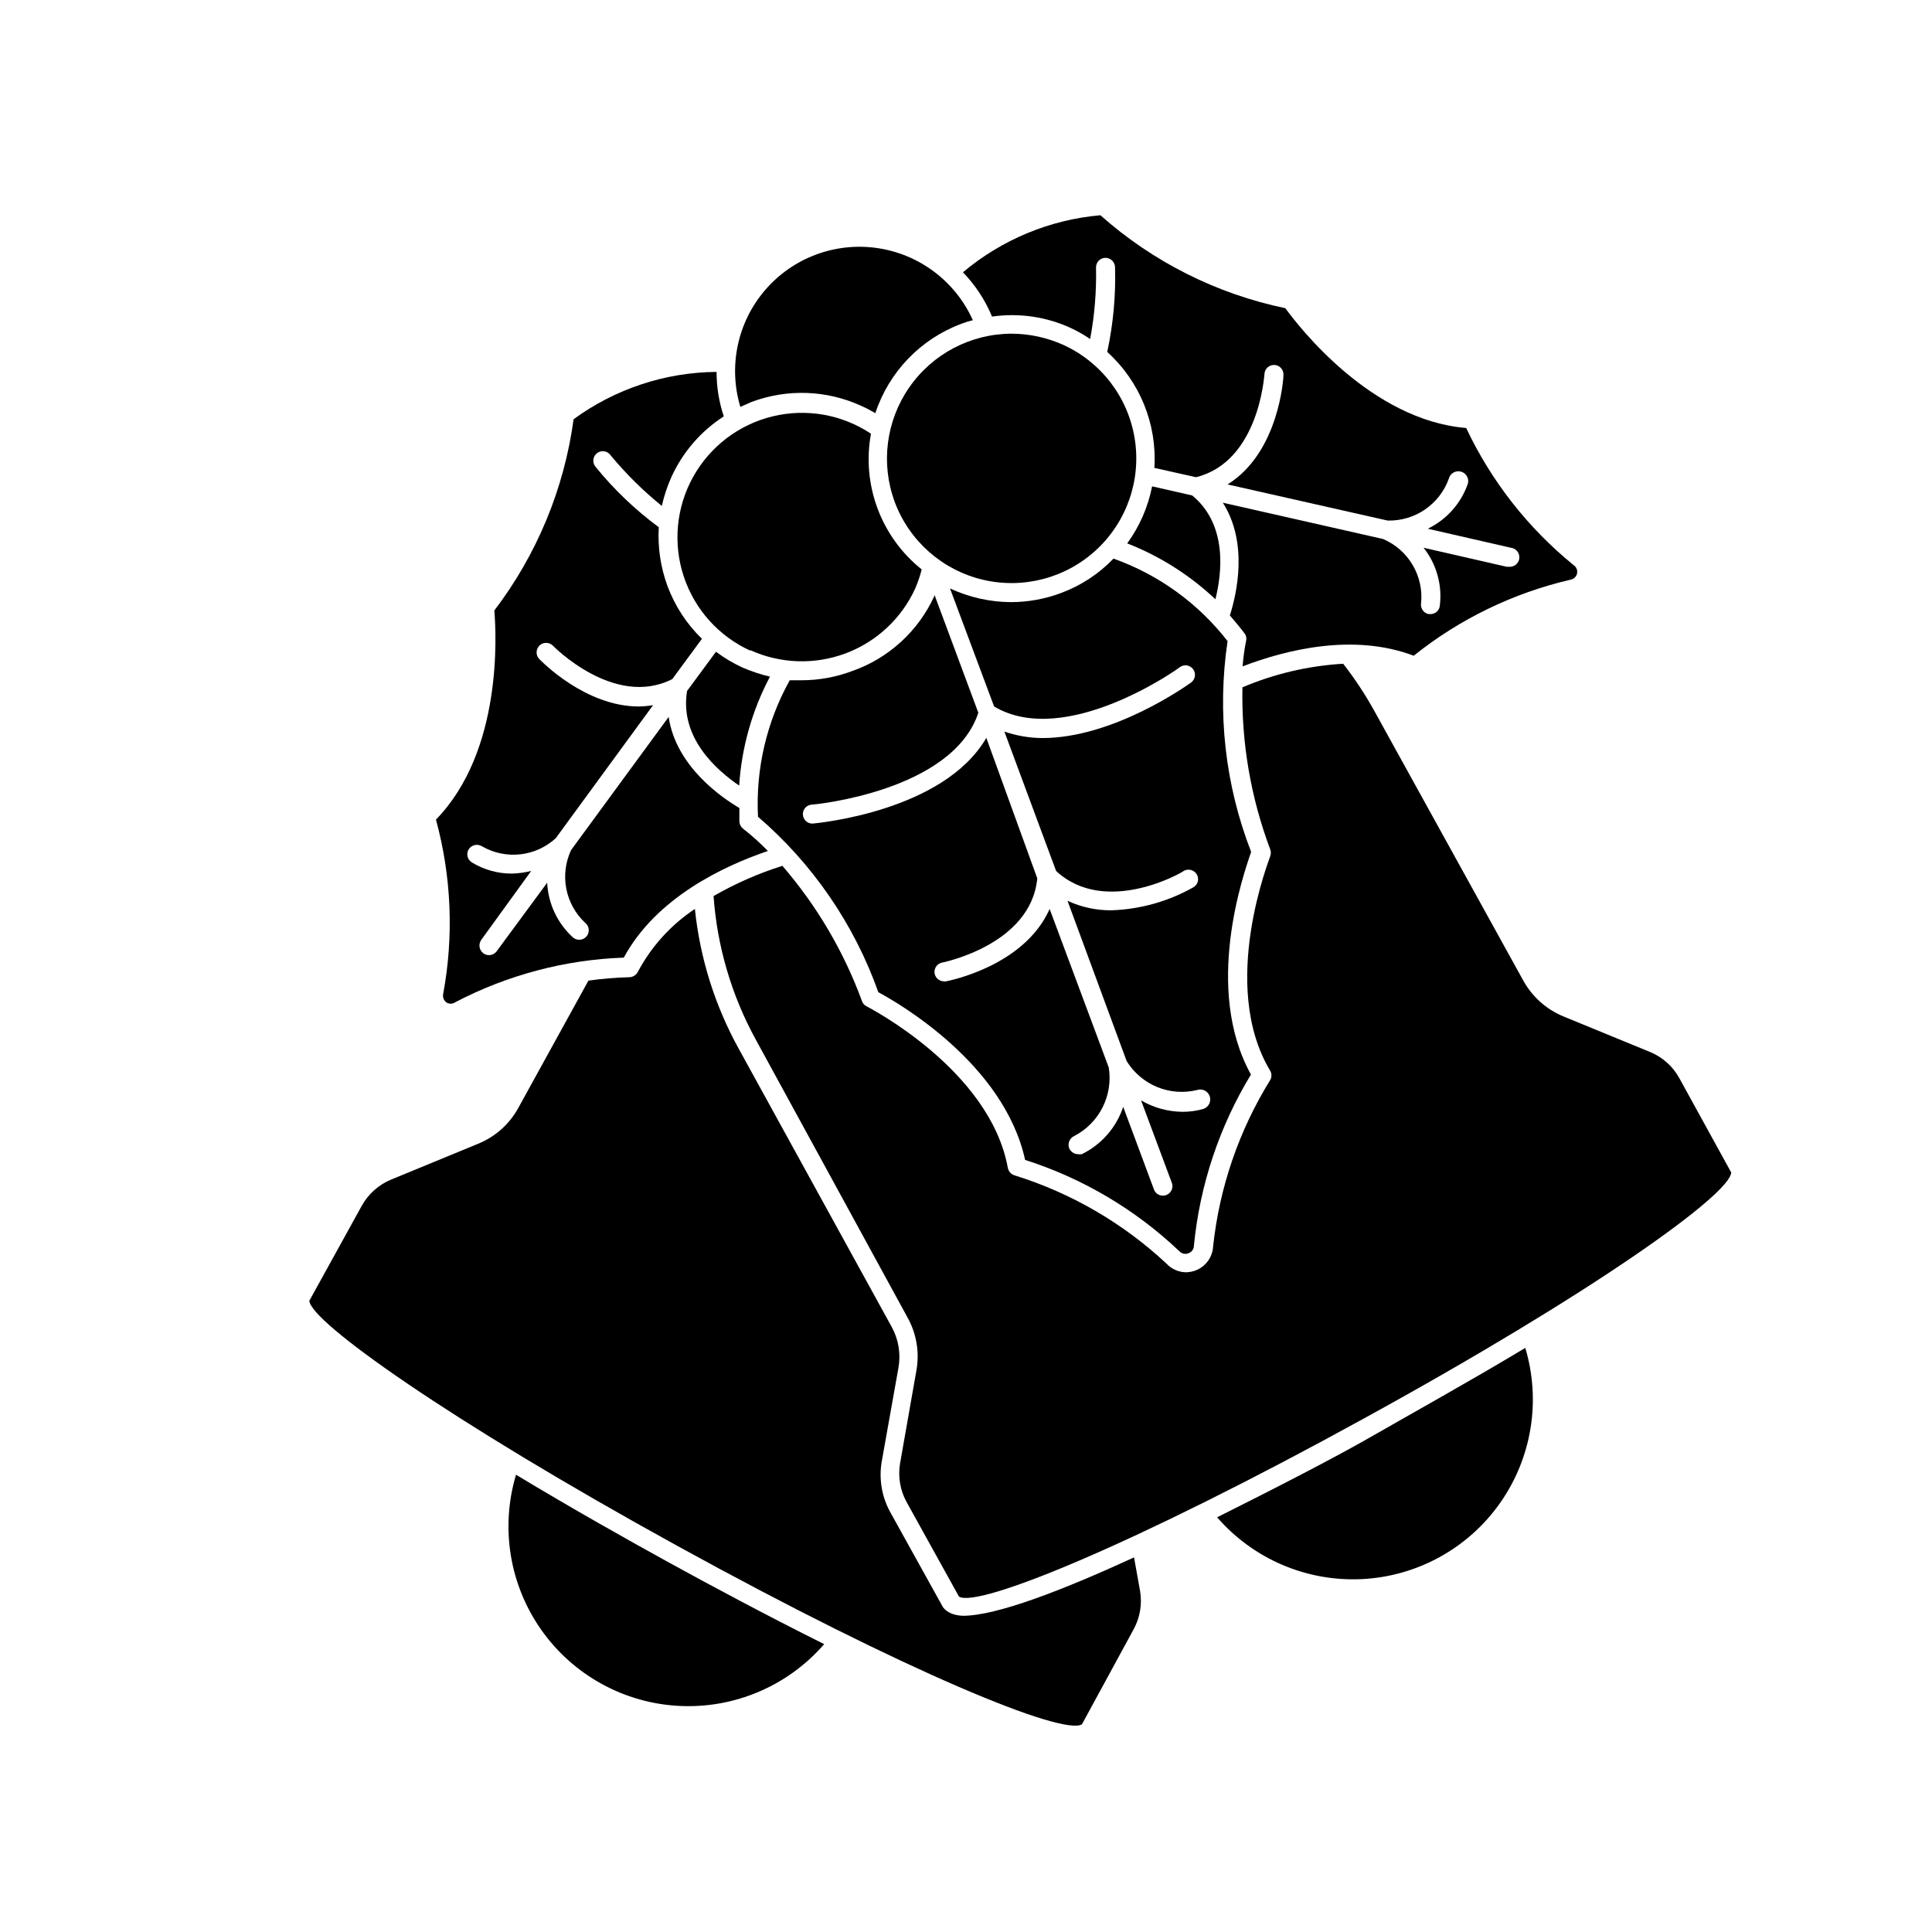
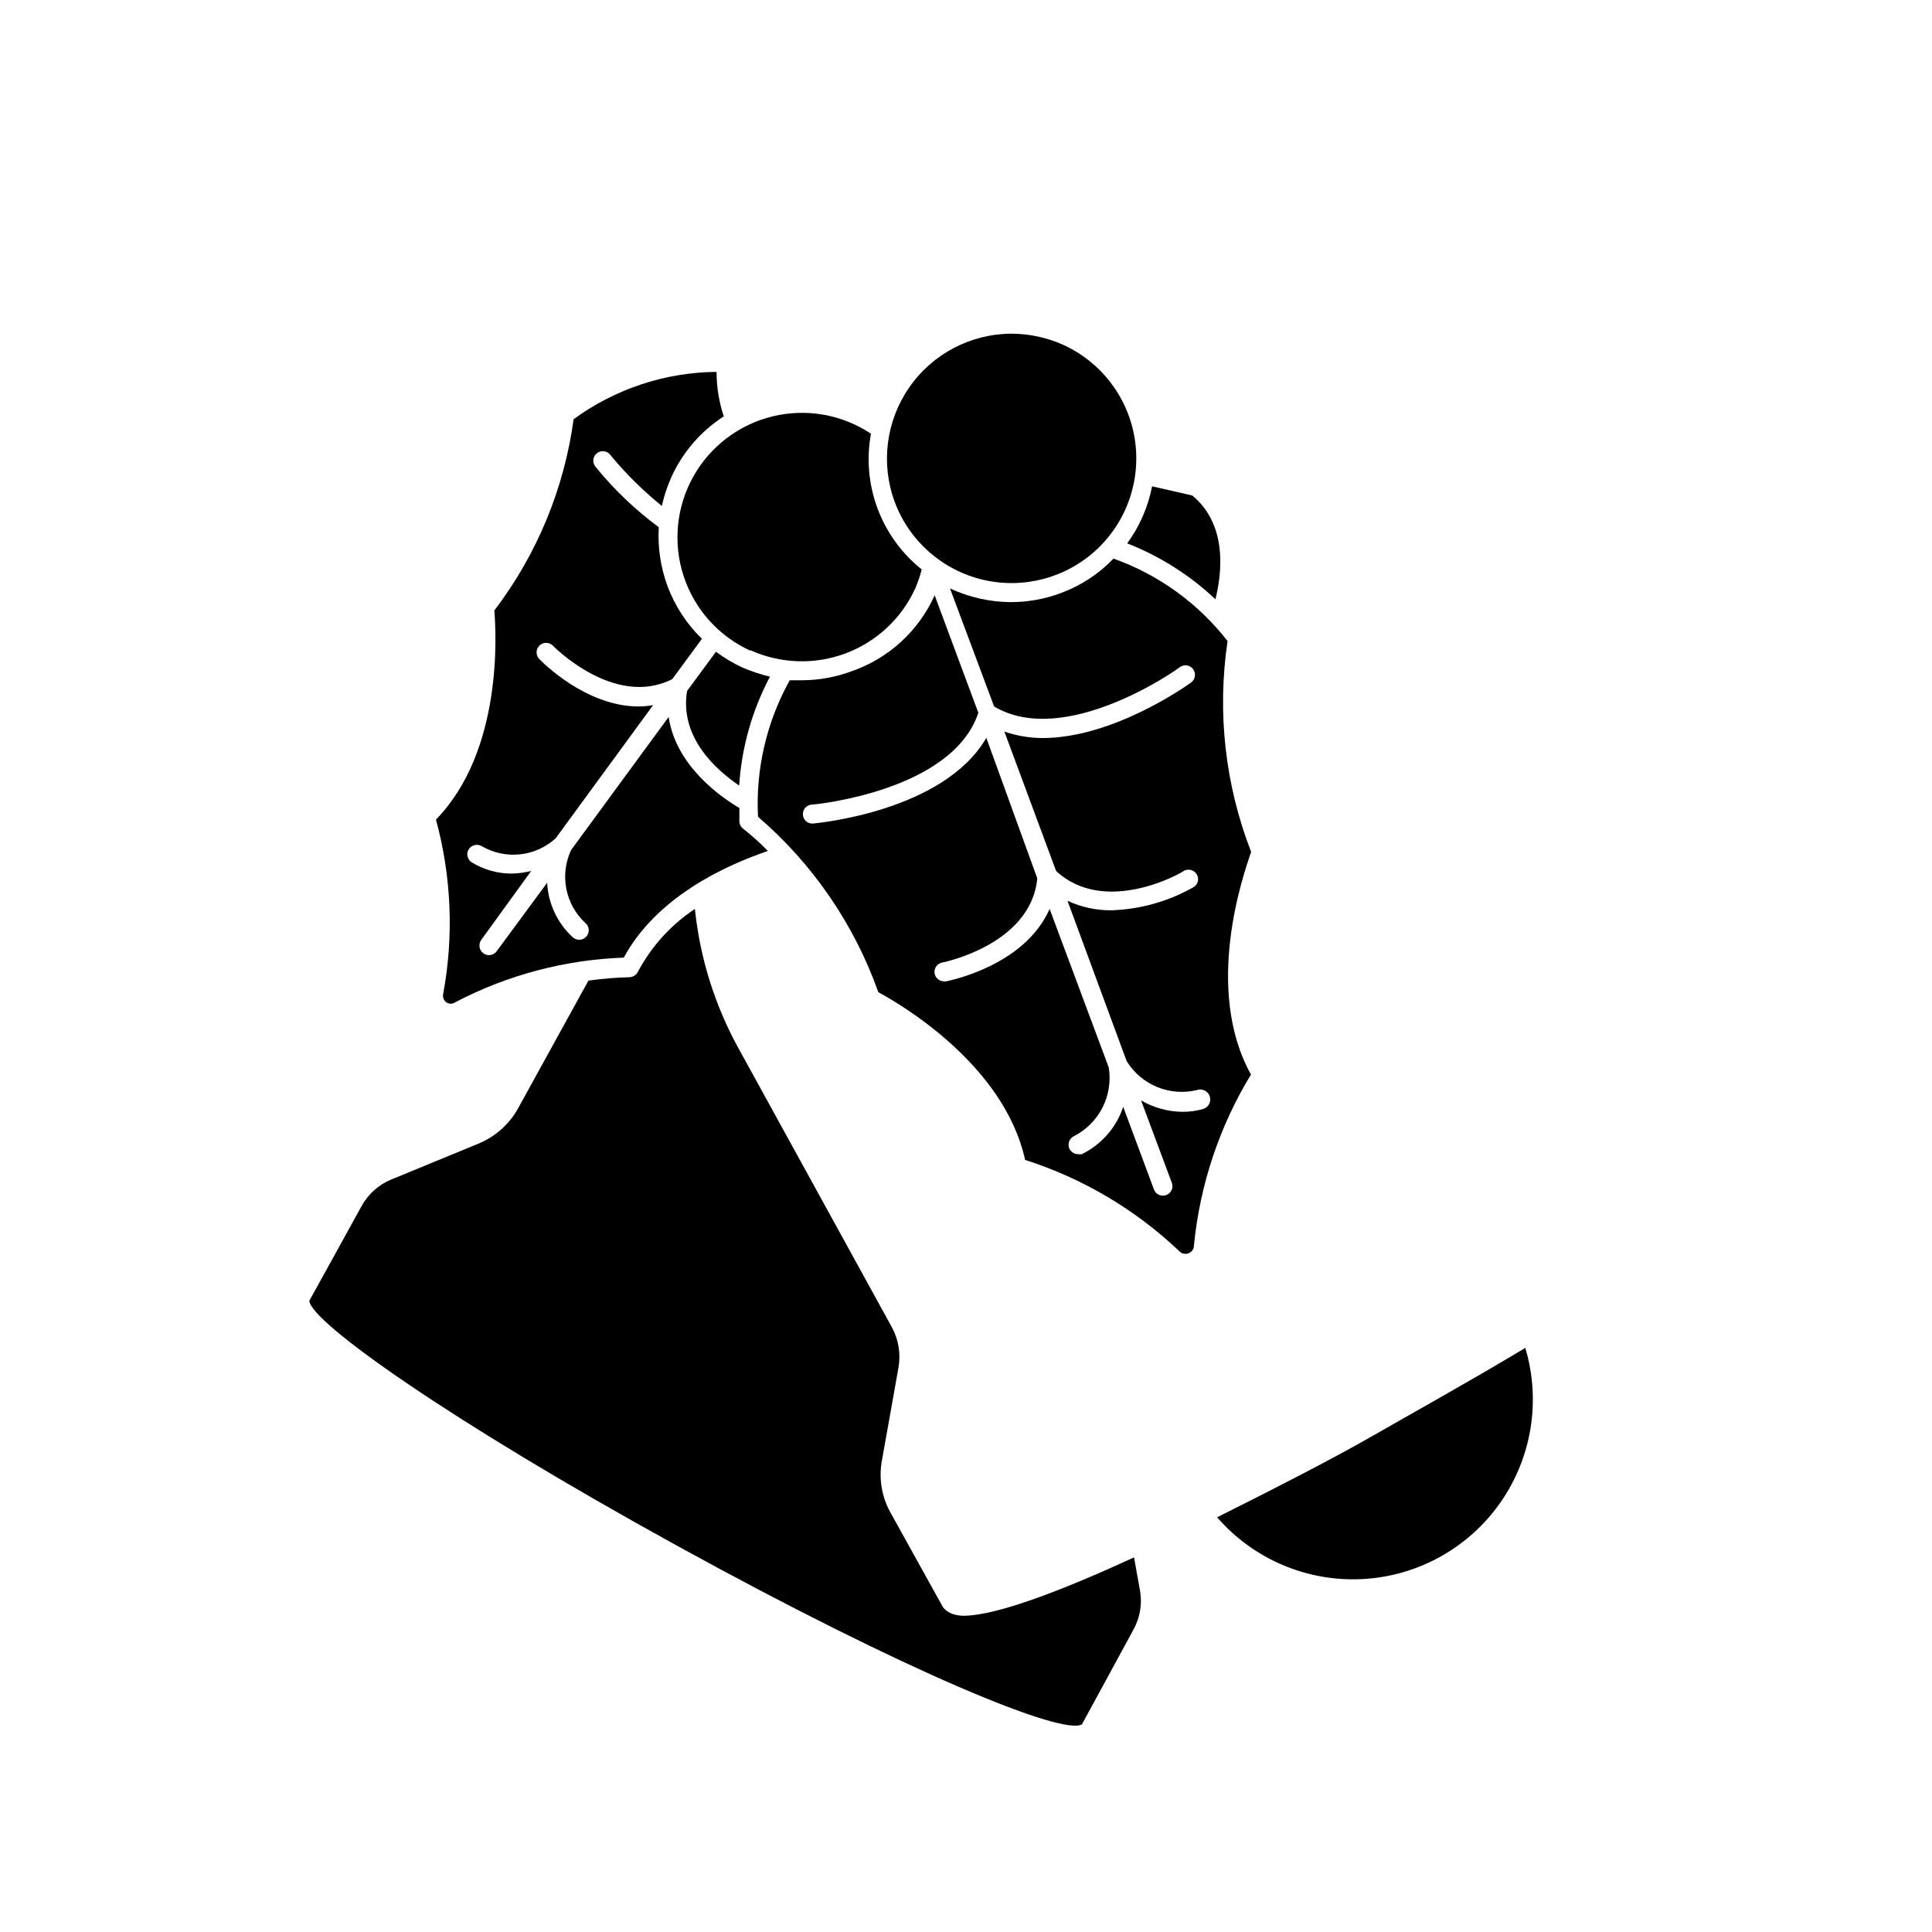
<svg xmlns="http://www.w3.org/2000/svg" fill="#000000" width="800px" height="800px" version="1.1" viewBox="144 144 512 512">
  <g>
-     <path d="m280.75 534.82c-4.199 14.031-1.715 29.215 6.738 41.172 8.453 11.961 21.934 19.371 36.559 20.098 14.629 0.727 28.777-5.312 38.371-16.379-15.77-7.859-30.781-15.922-41.211-21.664-10.43-5.742-25.344-14.105-40.457-23.227z" />
    <path d="m393.9 569.93-14.055-25.34c-2.246-4.16-2.992-8.961-2.117-13.605l4.383-24.586c0.633-3.656 0.012-7.422-1.762-10.68l-40.559-73.758c-6.332-11.453-10.293-24.062-11.637-37.082-6.352 4.211-11.547 9.945-15.117 16.676-0.43 0.836-1.277 1.375-2.215 1.414-3.641 0.098-7.273 0.398-10.883 0.906l-18.59 33.754c-2.348 4.289-6.102 7.633-10.629 9.473l-23.125 9.523v-0.004c-3.273 1.375-5.988 3.805-7.711 6.902l-13.906 25.191c0.301 5.543 36.777 31.539 97.488 64.941s102.22 50.383 107.26 47.309l13.703-25.191c1.68-3.074 2.281-6.621 1.715-10.074l-1.613-8.969c-18.992 8.715-36.426 15.469-45.344 15.469-2.57-0.102-4.231-0.91-5.289-2.269z" />
    <path d="m466.55 546.1c9.594 11.066 23.742 17.105 38.371 16.379 14.629-0.723 28.109-8.133 36.559-20.094 8.453-11.961 10.938-27.145 6.738-41.172-15.113 9.07-30.23 17.434-40.305 23.227-10.074 5.793-25.645 13.801-41.363 21.66z" />
-     <path d="m505.45 519.91c60.809-33.352 97.137-59.449 97.336-65.195l-13.855-25.191v0.004c-1.707-3.012-4.363-5.367-7.555-6.703l-23.074-9.473c-4.523-1.871-8.273-5.231-10.633-9.52l-39.547-71.594c-2.398-4.316-5.125-8.445-8.164-12.34-9.191 0.539-18.223 2.652-26.699 6.246-0.293 14.645 2.203 29.211 7.356 42.926 0.227 0.598 0.227 1.262 0 1.863 0 0.301-13.703 34.008 0 56.828 0.441 0.766 0.441 1.707 0 2.469-8.262 13.348-13.426 28.379-15.117 43.984-0.121 2.922-1.988 5.484-4.734 6.496-0.824 0.297-1.691 0.453-2.57 0.457-1.914-0.059-3.727-0.875-5.035-2.269-11.5-10.742-25.277-18.754-40.309-23.426-0.902-0.281-1.582-1.035-1.762-1.965-4.734-26.098-37.082-42.621-37.434-42.824-0.57-0.27-1.008-0.762-1.207-1.359-4.816-13.133-11.969-25.289-21.109-35.871-6.352 2.004-12.465 4.691-18.238 8.008 0.945 13.301 4.742 26.238 11.133 37.938l40.305 73.809c2.363 4.262 3.18 9.211 2.316 14.008l-4.332 24.637v-0.004c-0.574 3.453 0.012 6.996 1.664 10.078l13.957 25.191c5.035 3.07 46.551-13.805 107.31-47.207z" />
    <path d="m309.31 397.78c8.613-15.922 26.5-24.285 38.188-28.266v0.004c-2.027-2.098-4.199-4.051-6.496-5.844-0.605-0.445-0.988-1.121-1.059-1.867v-3.68c-4.734-2.769-16.828-11.082-18.742-24.133l-25.844 35.266-0.004 0.004c-1.5 3.195-1.949 6.789-1.277 10.258 0.668 3.465 2.422 6.633 5.008 9.039 0.84 0.672 1.156 1.805 0.793 2.816-0.363 1.012-1.328 1.684-2.406 1.668-0.566-0.008-1.117-0.203-1.562-0.555-4.148-3.738-6.633-8.98-6.902-14.559l-13.402 18.188h0.004c-0.48 0.625-1.227 0.996-2.016 1.004-0.547 0.012-1.082-0.164-1.512-0.504-1.105-0.832-1.352-2.391-0.555-3.523l13.25-18.289c-1.648 0.414-3.34 0.652-5.039 0.703-3.805 0.031-7.543-1.016-10.781-3.019-1.148-0.77-1.465-2.32-0.703-3.477 0.785-1.156 2.352-1.469 3.523-0.707 3.062 1.754 6.598 2.488 10.105 2.098 3.504-0.387 6.793-1.883 9.395-4.266l25.797-35.266h-0.004c-1.246 0.215-2.512 0.332-3.777 0.352-14.156 0-25.746-11.941-26.398-12.594-0.461-0.488-0.711-1.137-0.691-1.809s0.305-1.309 0.789-1.77c1.016-0.957 2.617-0.914 3.578 0.102 0 0 16.223 16.625 31.59 8.816l7.859-10.68c-4.035-3.918-7.152-8.684-9.117-13.957-1.84-4.988-2.629-10.305-2.32-15.617-6.227-4.598-11.844-9.965-16.727-15.969-0.457-0.523-0.68-1.215-0.609-1.906 0.066-0.691 0.414-1.324 0.965-1.75 0.551-0.422 1.254-0.602 1.938-0.492 0.688 0.109 1.297 0.5 1.688 1.074 4.059 4.906 8.602 9.398 13.555 13.402 0.59-2.652 1.449-5.234 2.566-7.711 2.988-6.559 7.797-12.117 13.855-16.02-1.27-3.801-1.914-7.781-1.914-11.789-13.629 0.109-26.883 4.5-37.887 12.543-2.5 18.43-9.738 35.891-21.008 50.684 0.504 6.098 2.266 37.23-15.469 55.418v0.004c4.106 15.059 4.762 30.852 1.914 46.199-0.176 0.832 0.137 1.691 0.809 2.215 0.711 0.496 1.656 0.496 2.367 0 13.824-7.238 29.094-11.281 44.688-11.84z" />
    <path d="m339.89 352.19c0.645-10.094 3.426-19.934 8.16-28.867-2.535-0.605-5.016-1.43-7.406-2.469-2.434-1.141-4.746-2.527-6.902-4.133l-7.656 10.379c-2.066 12.445 7.91 21.059 13.805 25.09z" />
    <path d="m442.72 288c8.672 3.391 16.605 8.422 23.375 14.812 1.762-7.004 3.223-19.801-6.144-27.508l-10.629-2.418h-0.004c-1.066 5.461-3.32 10.621-6.598 15.113z" />
-     <path d="m532.55 257.42c-25.191-2.066-44.336-26.801-47.914-31.738v-0.004c-18.211-3.785-35.113-12.281-49.02-24.637-13.406 1.176-26.125 6.453-36.426 15.117 3.285 3.394 5.898 7.375 7.711 11.738 7.133-1.027 14.414 0.039 20.957 3.07 1.754 0.824 3.438 1.785 5.039 2.875 1.168-6.231 1.691-12.559 1.562-18.895-0.059-1.371 0.996-2.539 2.367-2.621 1.383-0.059 2.562 0.988 2.668 2.371 0.227 7.578-0.469 15.156-2.066 22.57 8.633 7.805 13.23 19.117 12.496 30.73l11.035 2.469c16.727-4.133 18.086-27.105 18.137-27.355 0.031-0.668 0.328-1.297 0.824-1.746 0.496-0.449 1.152-0.68 1.82-0.648 1.391 0.07 2.461 1.254 2.391 2.644 0 0.957-1.211 20.555-14.812 29.02l42.422 9.574c3.535 0.086 7.004-0.941 9.918-2.941 2.91-2 5.117-4.867 6.305-8.195 0.375-1.391 1.809-2.215 3.199-1.836 1.391 0.375 2.215 1.805 1.84 3.199-1.82 5.231-5.644 9.523-10.629 11.938l22.016 5.039c1.391 0.152 2.394 1.406 2.242 2.797-0.152 1.391-1.406 2.394-2.797 2.242h-0.555l-22.016-5.039c3.461 4.383 5.008 9.98 4.281 15.52-0.199 1.203-1.246 2.078-2.469 2.062h-0.453c-1.359-0.254-2.258-1.559-2.016-2.922 0.34-3.531-0.453-7.082-2.266-10.133-1.809-3.055-4.547-5.449-7.809-6.844l-42.473-9.621c6.801 10.68 3.68 24.184 1.863 29.875 1.309 1.512 2.621 3.074 3.879 4.734 0.453 0.586 0.602 1.352 0.406 2.066-0.434 2.215-0.734 4.449-0.906 6.699 11.586-4.434 29.422-8.867 45.344-2.82h-0.004c12.176-9.742 26.379-16.625 41.566-20.152 0.852-0.141 1.531-0.785 1.719-1.625 0.188-0.844-0.152-1.715-0.863-2.203-12.113-9.832-21.859-22.266-28.516-36.375z" />
    <path d="m469.32 313.9c-7.789-10.02-18.277-17.605-30.23-21.867-3.887 4.051-8.641 7.172-13.906 9.121-4.234 1.586-8.723 2.406-13.25 2.418-5.59-0.027-11.105-1.266-16.172-3.629l11.688 31.285c18.895 11.234 48.918-10.078 49.223-10.43v0.004c1.129-0.82 2.707-0.574 3.527 0.555 0.82 1.125 0.574 2.703-0.555 3.523-1.059 0.754-20.555 14.711-39.398 14.711-3.426-0.02-6.832-0.598-10.074-1.711l13.703 36.93c13.047 12.141 33.605 0.352 33.805 0 1.215-0.691 2.758-0.289 3.477 0.906 0.344 0.57 0.441 1.258 0.273 1.906-0.172 0.645-0.598 1.191-1.18 1.52-6.625 3.746-14.059 5.836-21.664 6.098-4.035 0.043-8.027-0.82-11.688-2.519l15.668 42.469c1.906 3.106 4.75 5.519 8.117 6.894 3.371 1.379 7.094 1.645 10.625 0.766 1.391-0.434 2.867 0.348 3.301 1.738 0.43 1.391-0.348 2.867-1.738 3.301-1.77 0.504-3.602 0.758-5.441 0.754-3.879-0.023-7.684-1.066-11.035-3.023l8.16 21.867h0.004c0.277 0.77 0.164 1.629-0.309 2.301s-1.238 1.074-2.062 1.074c-1.051 0.023-2-0.625-2.367-1.613l-8.16-21.914c-1.828 5.488-5.785 10.008-10.984 12.543-0.316 0.047-0.641 0.047-0.957 0-1.027-0.012-1.953-0.621-2.367-1.562-0.492-1.277 0.105-2.719 1.359-3.273 3.234-1.68 5.856-4.336 7.492-7.594 1.637-3.258 2.207-6.945 1.629-10.543l-15.668-42.02c-6.699 15.113-26.551 18.992-27.508 19.195h-0.504c-1.207-0.023-2.234-0.883-2.469-2.062-0.246-1.363 0.652-2.668 2.012-2.926 0 0 23.527-4.637 25.191-22.32l-13.5-37.227c-11.285 19.445-44.535 22.57-46.098 22.723l-0.004-0.004c-1.391 0-2.516-1.125-2.516-2.519 0-1.391 1.125-2.516 2.516-2.516 0.352 0 37.082-3.477 43.984-24.336l-11.637-31.285v0.301c-4.258 9.359-12.16 16.566-21.867 19.953-4.254 1.594-8.758 2.41-13.301 2.418h-3.176 0.004c-6.144 11.027-9.059 23.562-8.414 36.172 14.496 12.461 25.488 28.488 31.891 46.5 5.441 2.922 33.301 18.992 38.895 44.438 15.266 4.883 29.234 13.148 40.859 24.184 0.609 0.672 1.574 0.895 2.418 0.555 0.871-0.285 1.461-1.098 1.461-2.016 1.562-16.059 6.731-31.559 15.113-45.344-12.594-22.723-2.016-53.051 0.051-58.996-6.906-17.762-9.059-37.023-6.246-55.871z" />
-     <path d="m340.2 251.83 2.973-1.309c9.461-3.543 19.945-3.164 29.121 1.059 1.262 0.566 2.488 1.207 3.68 1.914 3.606-10.938 11.984-19.648 22.77-23.68 1-0.395 2.027-0.715 3.074-0.957-4.613-10.277-14.152-17.484-25.297-19.113-11.148-1.629-22.352 2.547-29.711 11.074-7.359 8.527-9.852 20.227-6.609 31.012z" />
    <path d="m342.77 316.27c7.973 3.637 17.059 3.961 25.27 0.902 8.211-3.062 14.867-9.258 18.512-17.227 0.695-1.633 1.27-3.316 1.711-5.039-5.285-4.219-9.328-9.789-11.695-16.125-2.371-6.336-2.977-13.195-1.754-19.844-7.672-5.109-17.133-6.773-26.086-4.594-8.957 2.18-16.59 8.004-21.059 16.066s-5.363 17.621-2.465 26.371c2.898 8.75 9.32 15.891 17.719 19.691z" />
    <path d="m381.11 277.02c3.856 10.344 12.625 18.078 23.367 20.617 10.742 2.535 22.043-0.457 30.125-7.981 8.078-7.523 11.867-18.582 10.098-29.477-1.766-10.898-8.859-20.191-18.902-24.777-4.309-1.941-8.977-2.957-13.703-2.973-10.82 0.02-20.949 5.328-27.121 14.215-6.176 8.883-7.617 20.227-3.863 30.375z" />
  </g>
</svg>